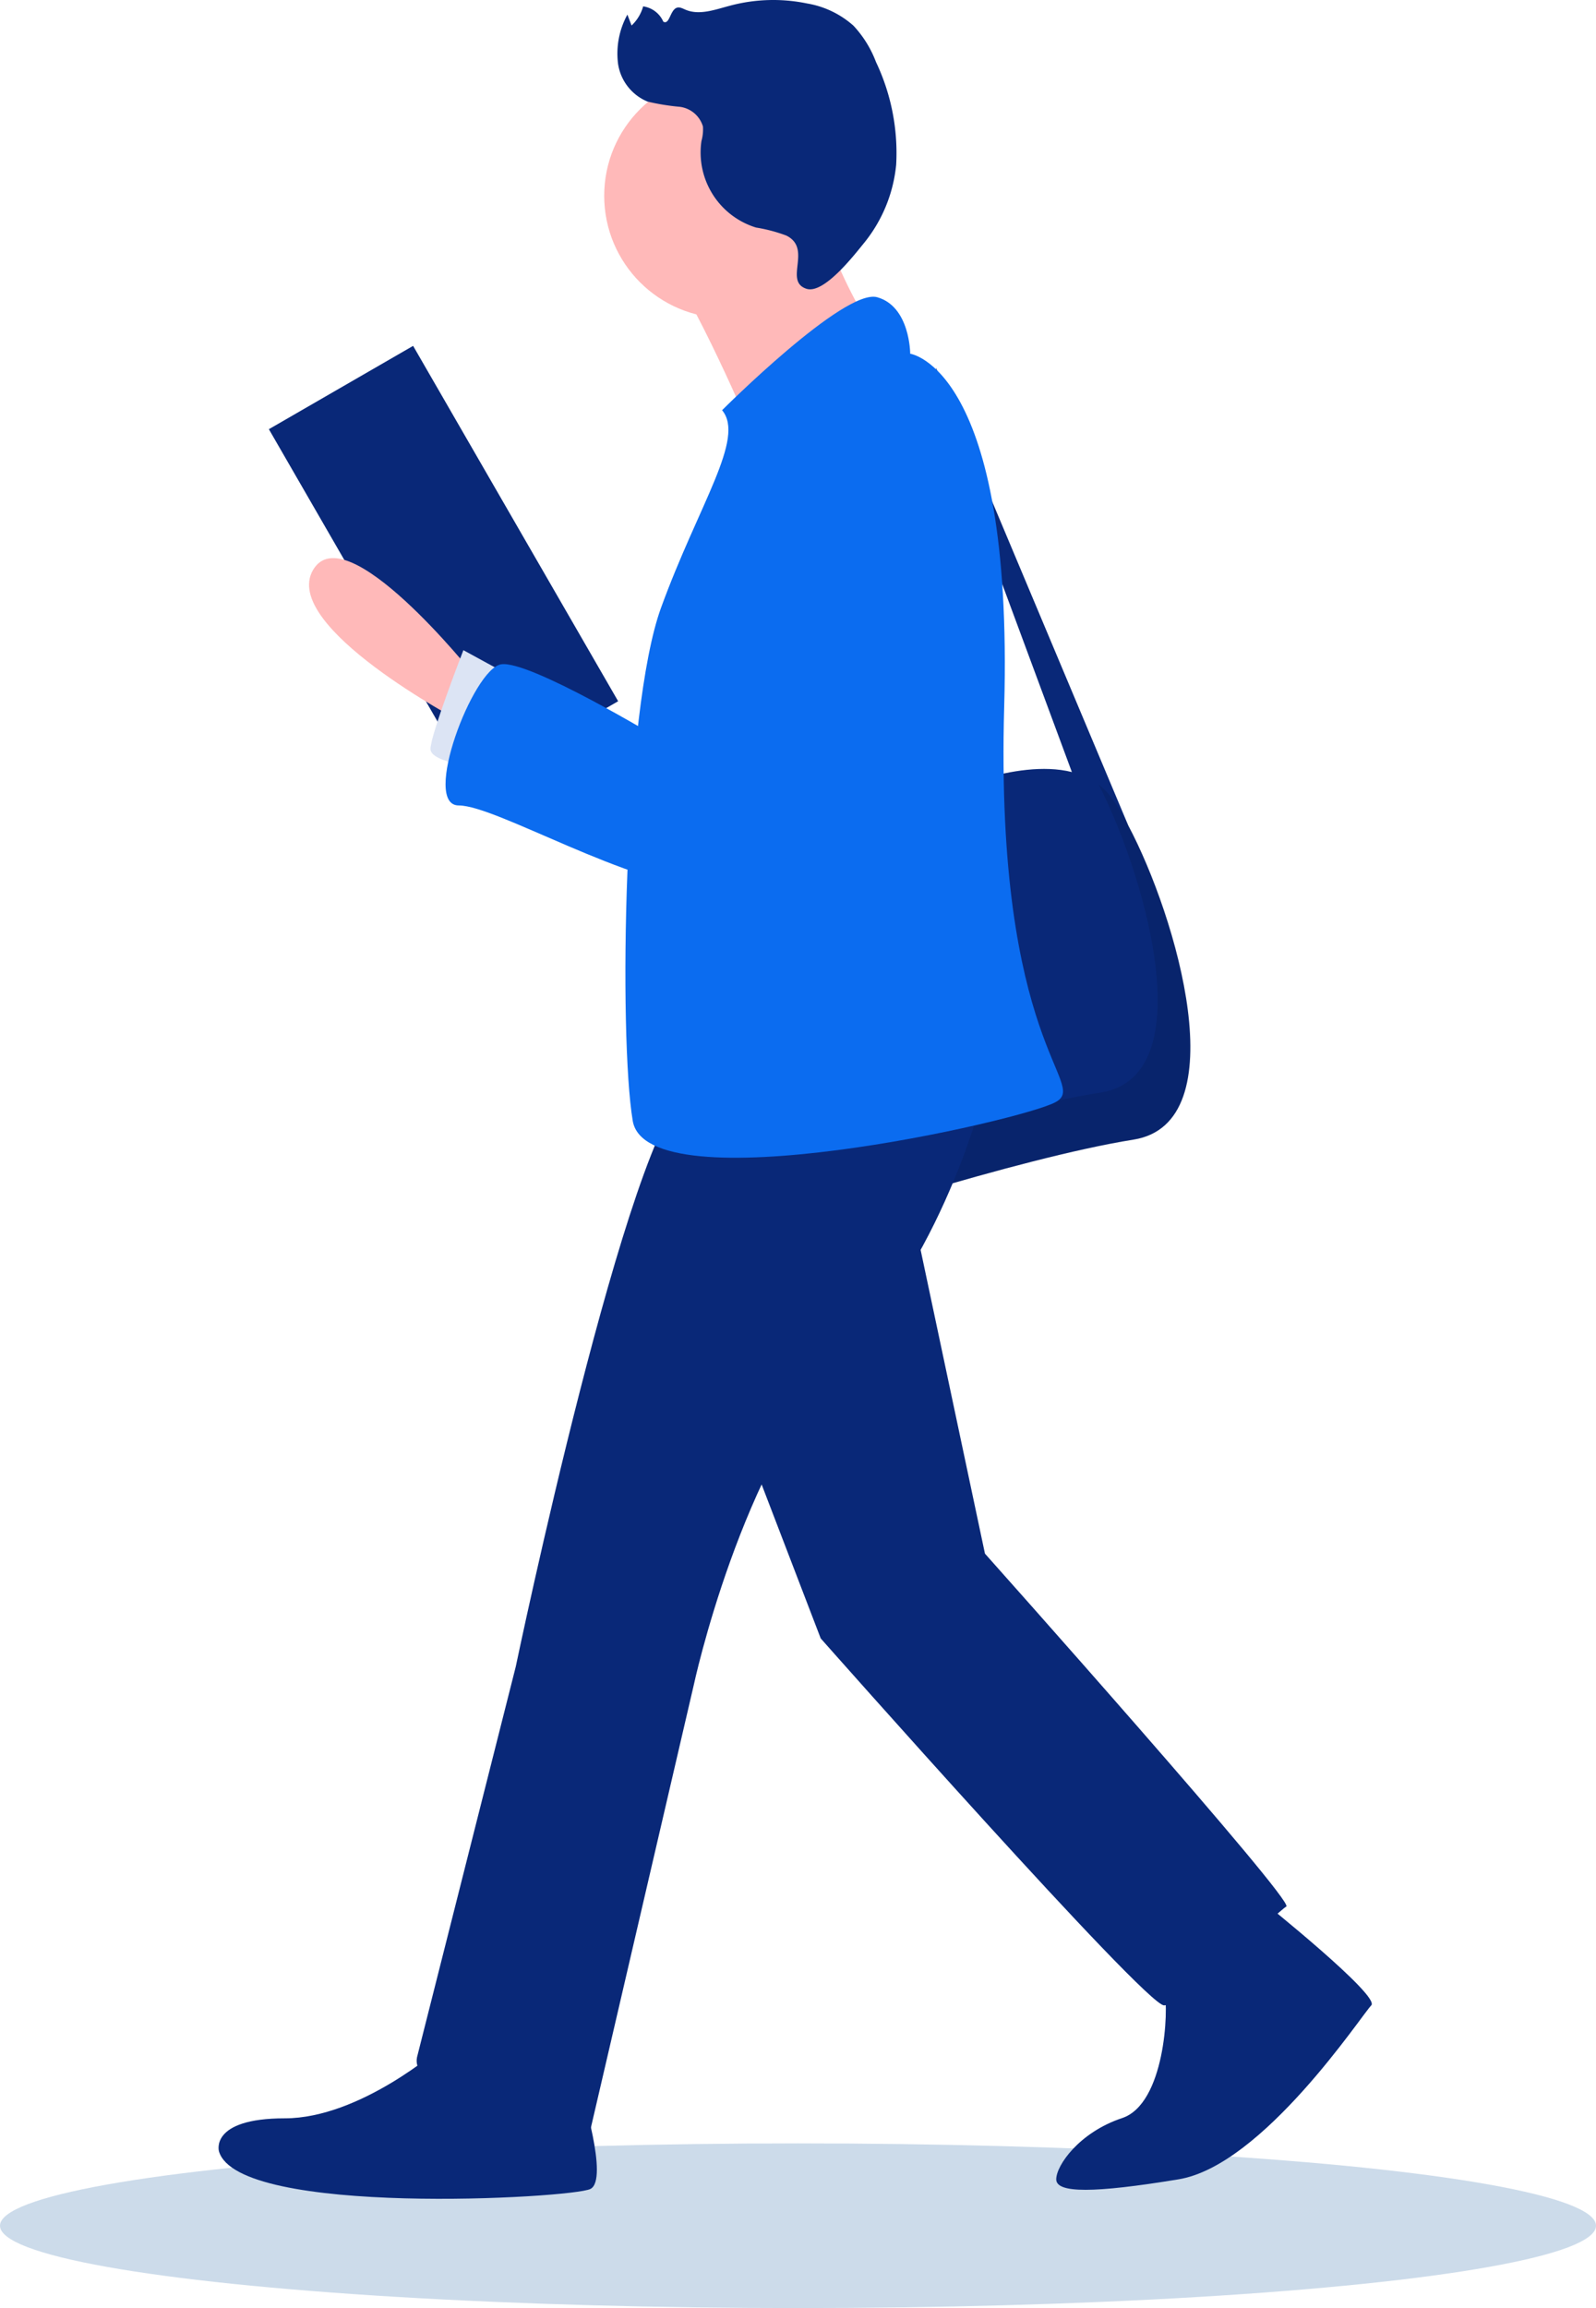
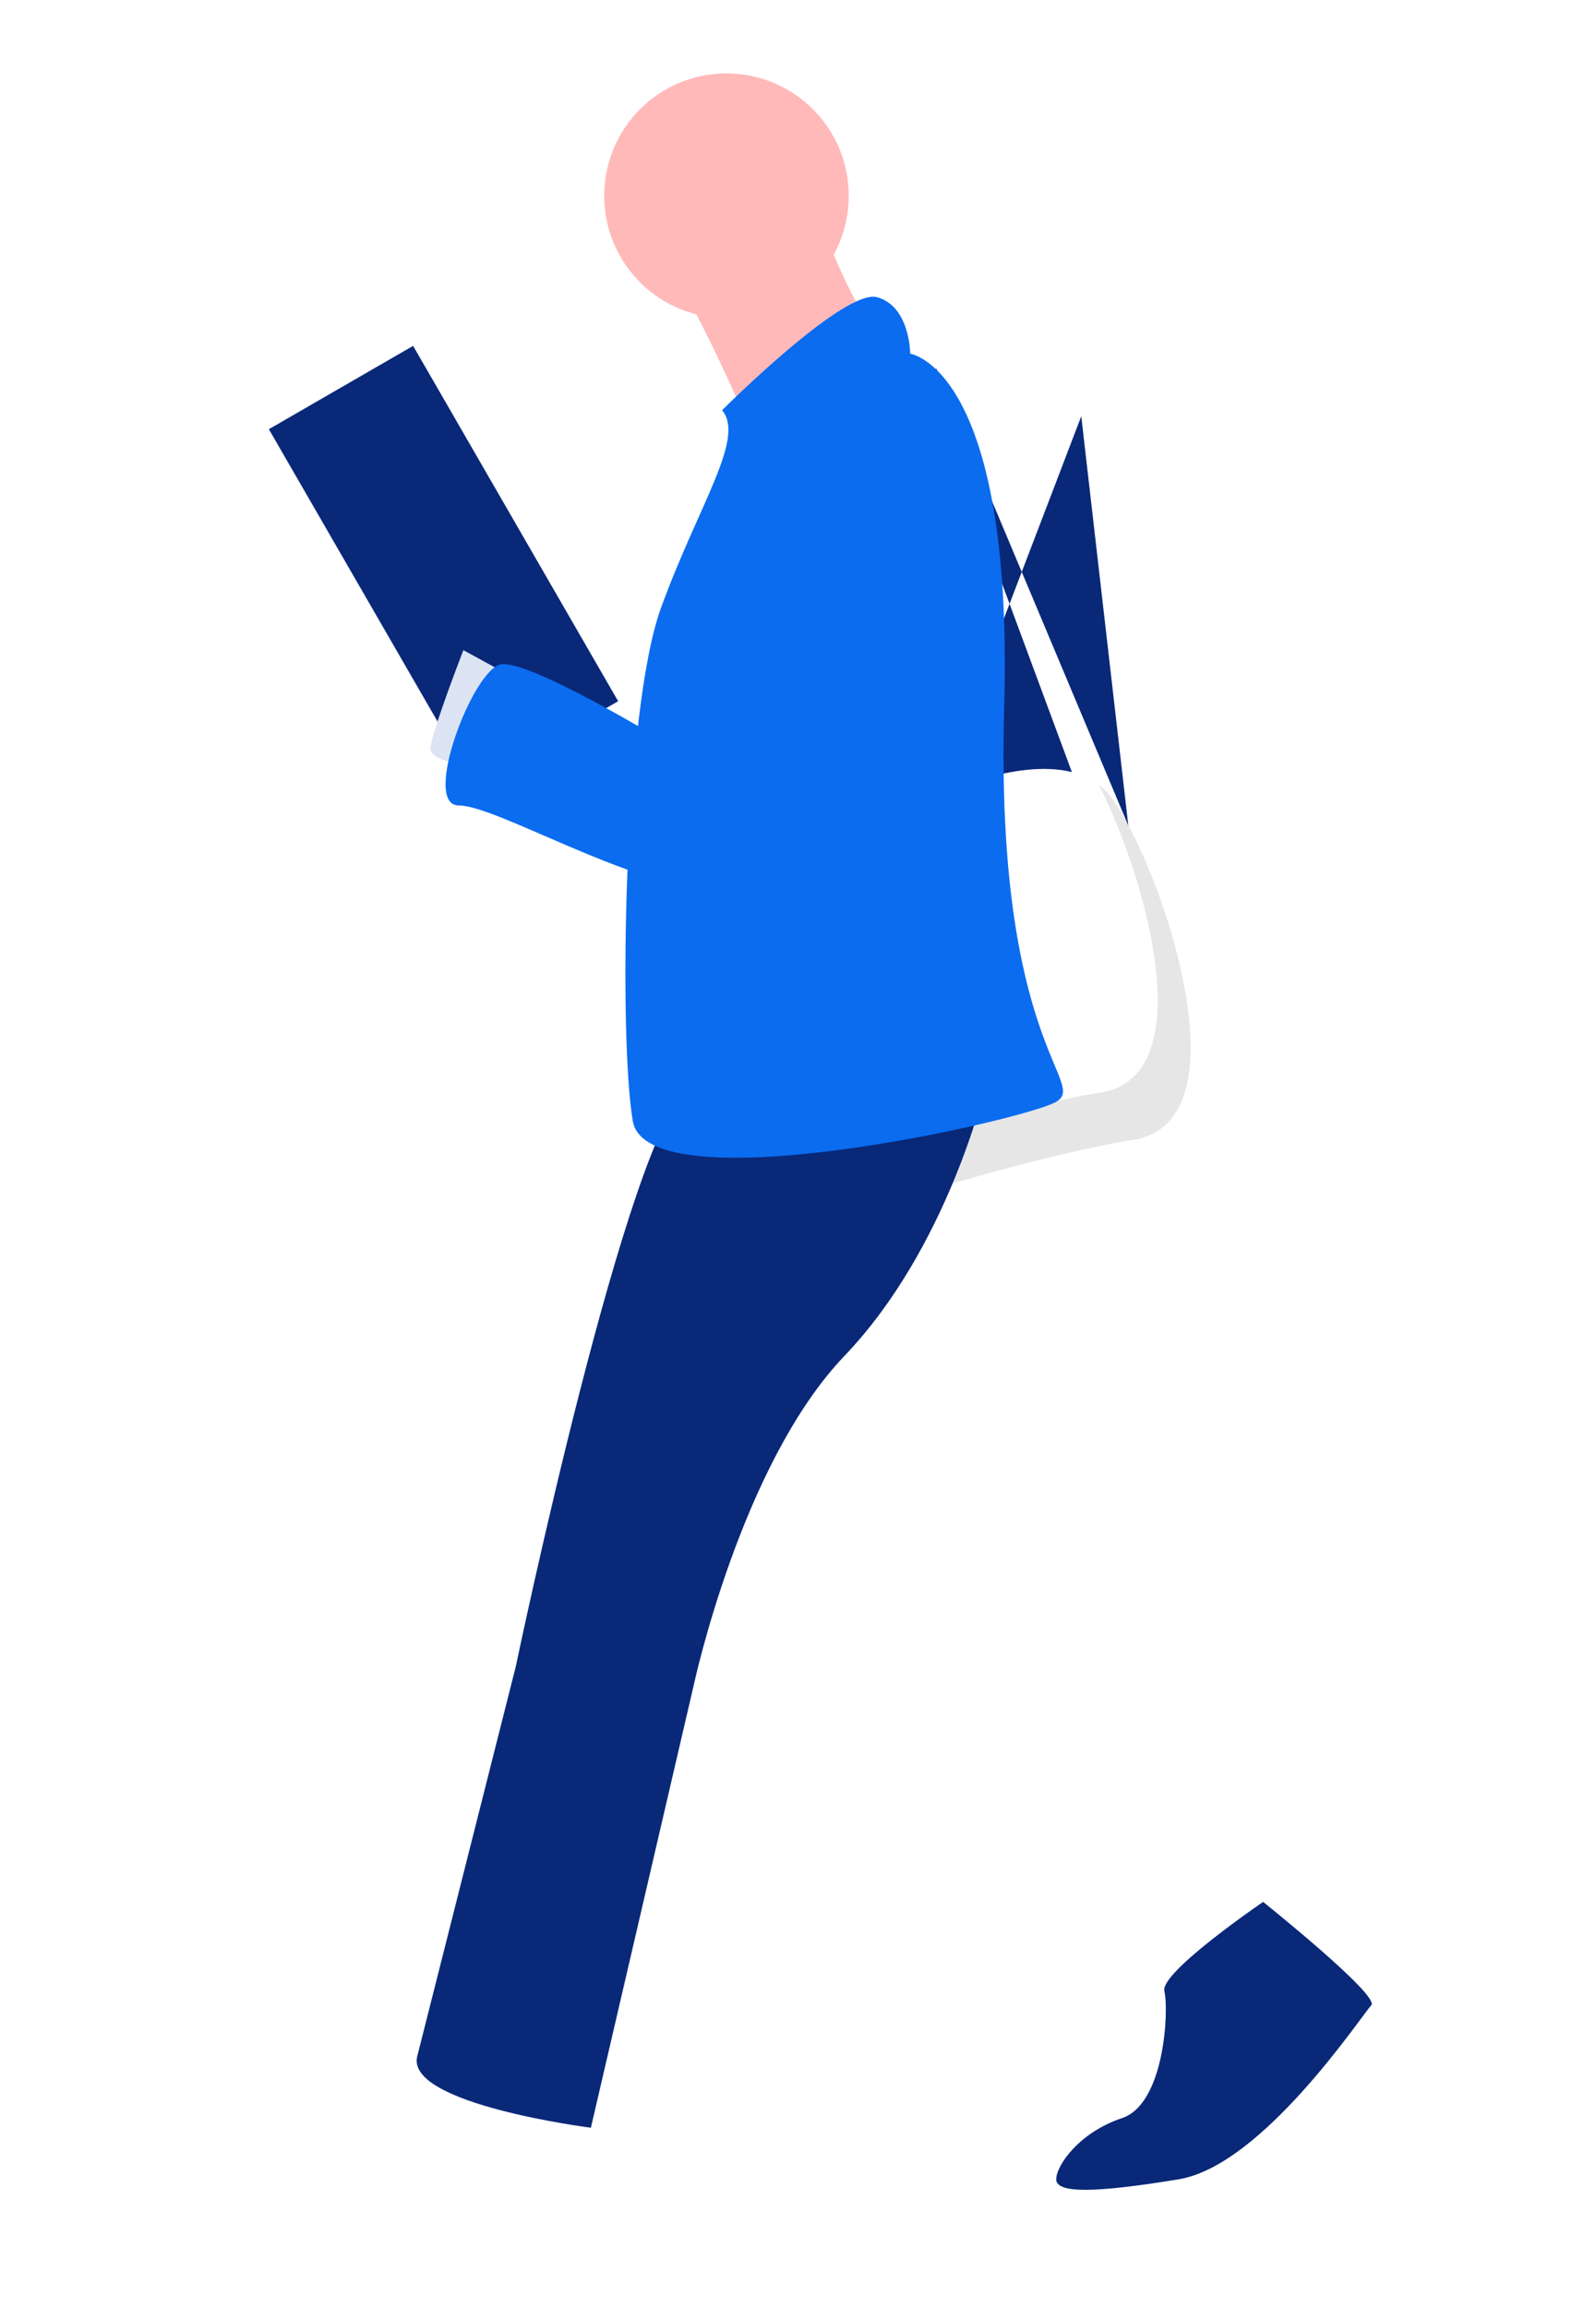
<svg xmlns="http://www.w3.org/2000/svg" id="レイヤー_1" data-name="レイヤー 1" viewBox="0 0 137.7 199.01">
  <defs>
    <style>.cls-1{fill:#ccdbea;}.cls-2{fill:#092878;}.cls-3{fill:#ffb9b9;}.cls-4{fill:#dce4f4;}.cls-5{isolation:isolate;opacity:0.1;}.cls-6{fill:#0b6cf0;}</style>
  </defs>
-   <ellipse class="cls-1" cx="68.85" cy="191.91" rx="68.85" ry="7.1" />
  <rect class="cls-2" x="791.1" y="529.45" width="14.37" height="35.38" transform="translate(-926.64 -25.96) rotate(-30)" />
-   <path class="cls-2" d="M840.78,567.05s6.85-3.29,11.72-2.07l-11.72-31.61v-3.24l16.59,39.47h0c4.15,7.82,9.39,25.64.45,27.07-10.14,1.62-28.4,7.71-28.4,7.71l-4.06-35.3Z" transform="translate(-760.02 -498.41)" />
-   <path class="cls-3" d="M800.82,556.5s-11-13.79-13.8-8.93,12.76,13.06,12.76,13.06Z" transform="translate(-760.02 -498.41)" />
+   <path class="cls-2" d="M840.78,567.05s6.85-3.29,11.72-2.07l-11.72-31.61v-3.24l16.59,39.47h0l-4.06-35.3Z" transform="translate(-760.02 -498.41)" />
  <path class="cls-4" d="M804.47,556.91,800,554.47s-2.84,7.3-2.84,8.52,4.47,1.63,4.47,1.63Z" transform="translate(-760.02 -498.41)" />
  <circle class="cls-3" cx="62.68" cy="16.88" r="10.55" />
  <path class="cls-3" d="M829.62,514.3s4.47,13.39,7.71,14.2-12.58,6.9-12.58,6.9-4.86-11.36-7.3-14.2S829.62,514.3,829.62,514.3Z" transform="translate(-760.02 -498.41)" />
  <path class="cls-5" d="M855,592.61c8.75-1.4,3.92-18.48-.18-26.54a5.11,5.11,0,0,1,1,1c4.06,5.27,12.18,28,2,29.62s-28.4,7.71-28.4,7.71l-.55-4.81C834.09,597.9,847,593.88,855,592.61Z" transform="translate(-760.02 -498.41)" />
  <path class="cls-2" d="M869,662.4s10.14,8.11,9.33,8.92-9.33,13.8-16.63,15-10.55,1.21-10.55,0,2-4.06,5.68-5.28,4.05-9.33,3.65-10.95S869,662.4,869,662.4Z" transform="translate(-760.02 -498.41)" />
-   <path class="cls-2" d="M838.55,601.94,845,632.37s26.78,30,26,30.43-8.93,8.52-10.55,8.52-29.62-31.64-29.62-31.64L820.7,613.3Z" transform="translate(-760.02 -498.41)" />
  <path class="cls-2" d="M845,592.21S841.8,606,832.87,615.33s-13,28.4-13,28.4L811,681.87s-15.82-2-15-6.08l8.52-33.68s9.74-46.66,15-49.9S845,592.21,845,592.21Z" transform="translate(-760.02 -498.41)" />
-   <path class="cls-2" d="M810.15,678.63s2.43,7.71.81,8.52-30.43,2.43-32.05-3.25c0,0-.82-2.84,5.68-2.84S798,675,798,675Z" transform="translate(-760.02 -498.41)" />
  <path class="cls-6" d="M822.32,533.78s10.55-10.55,13.39-9.74,2.84,4.87,2.84,4.87,8.93,1.22,8.11,30.43,7.31,32.46,4.47,34.08-35.3,8.93-36.52,1.63-.81-35.3,2.44-44.23S824.35,536.21,822.32,533.78Z" transform="translate(-760.02 -498.41)" />
  <path class="cls-6" d="M835.71,536.21s12.17,5.68,5.27,16.64-12.17,22.72-19.47,22.31-18.67-7.3-21.91-7.3,1.22-11.77,3.65-12.17,13.8,6.49,13.8,6.49S821.1,534.59,835.71,536.21Z" transform="translate(-760.02 -498.41)" />
-   <path class="cls-2" d="M827.86,518.72a13.55,13.55,0,0,0-2.61-.69,6.77,6.77,0,0,1-4.71-7.46,3.78,3.78,0,0,0,.13-1.25,2.4,2.4,0,0,0-2-1.7,19.65,19.65,0,0,1-2.78-.45,4.19,4.19,0,0,1-2.55-3.29,7,7,0,0,1,.81-4.21l.36.94a3.59,3.59,0,0,0,1-1.65,2.24,2.24,0,0,1,1.74,1.32c.54.3.58-1,1.16-1.2.24-.09.5.06.74.16,1.2.52,2.56,0,3.82-.33a14.41,14.41,0,0,1,6.69-.2,8,8,0,0,1,4,1.92,9.53,9.53,0,0,1,1.94,3.13,18.26,18.26,0,0,1,1.74,8.85,12.63,12.63,0,0,1-2.77,6.75c-.82,1-3.49,4.48-5,3.94C827.63,522.63,830.13,519.84,827.86,518.72Z" transform="translate(-760.02 -498.41)" />
</svg>